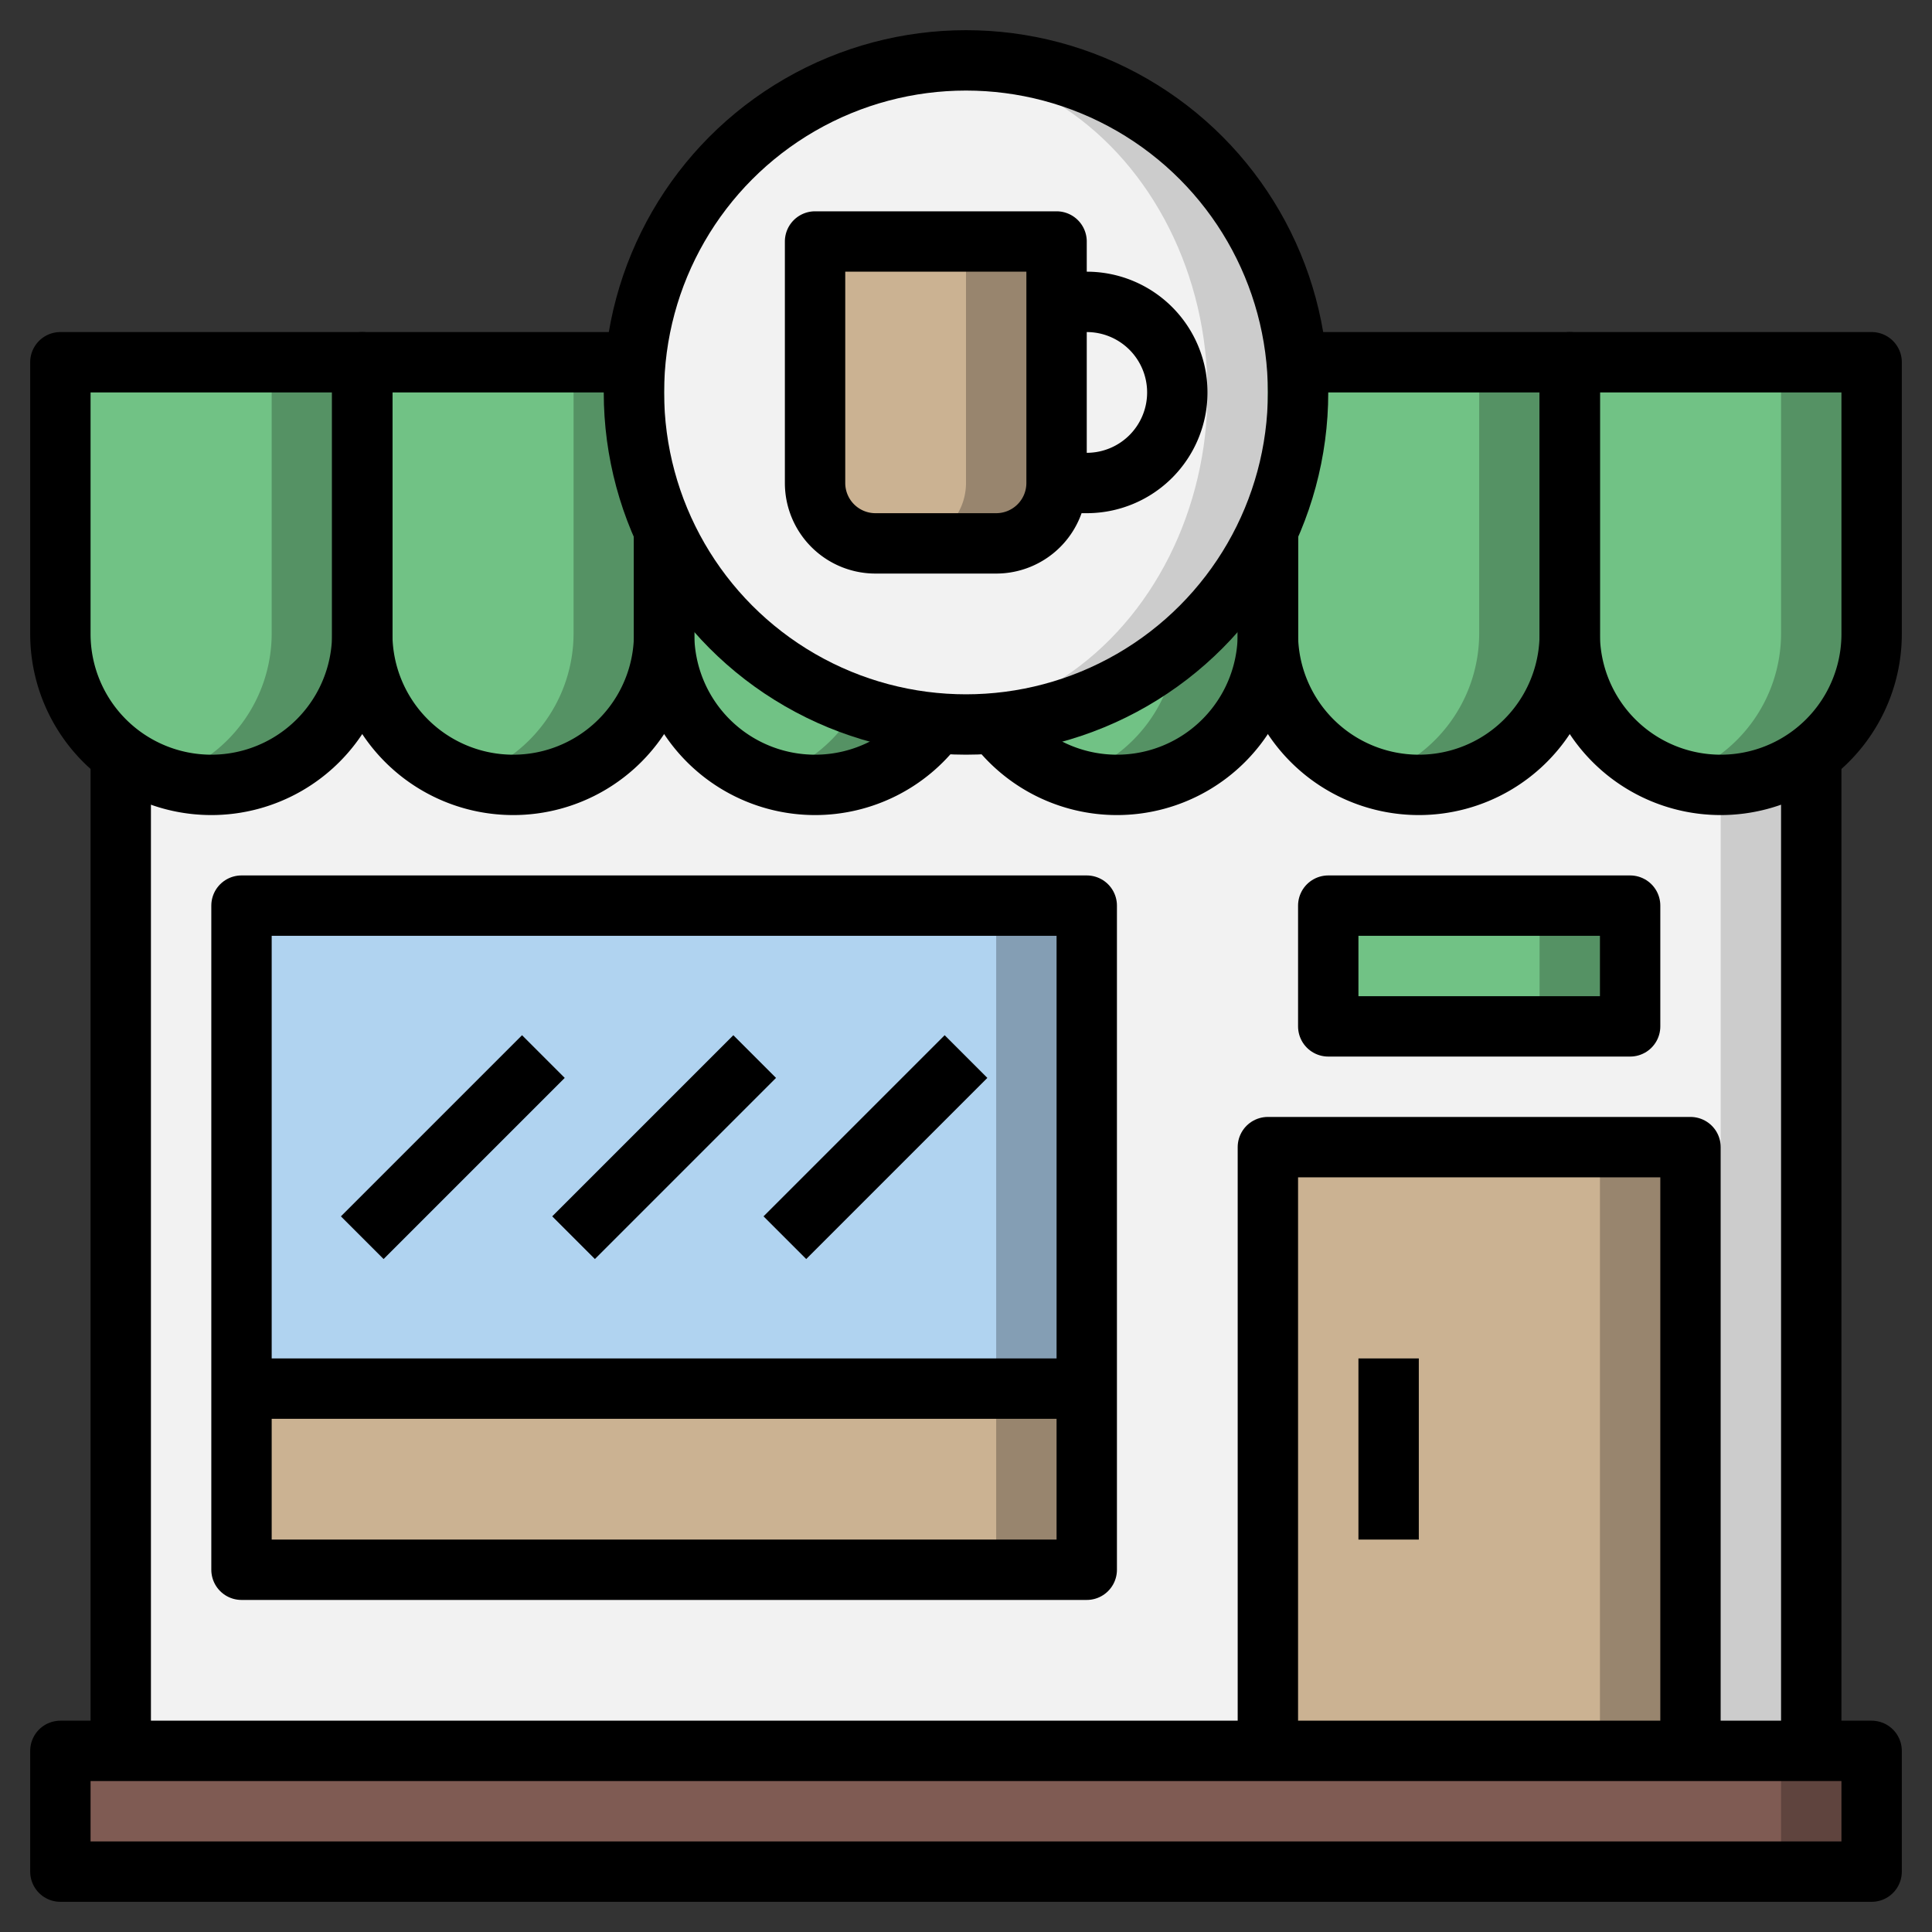
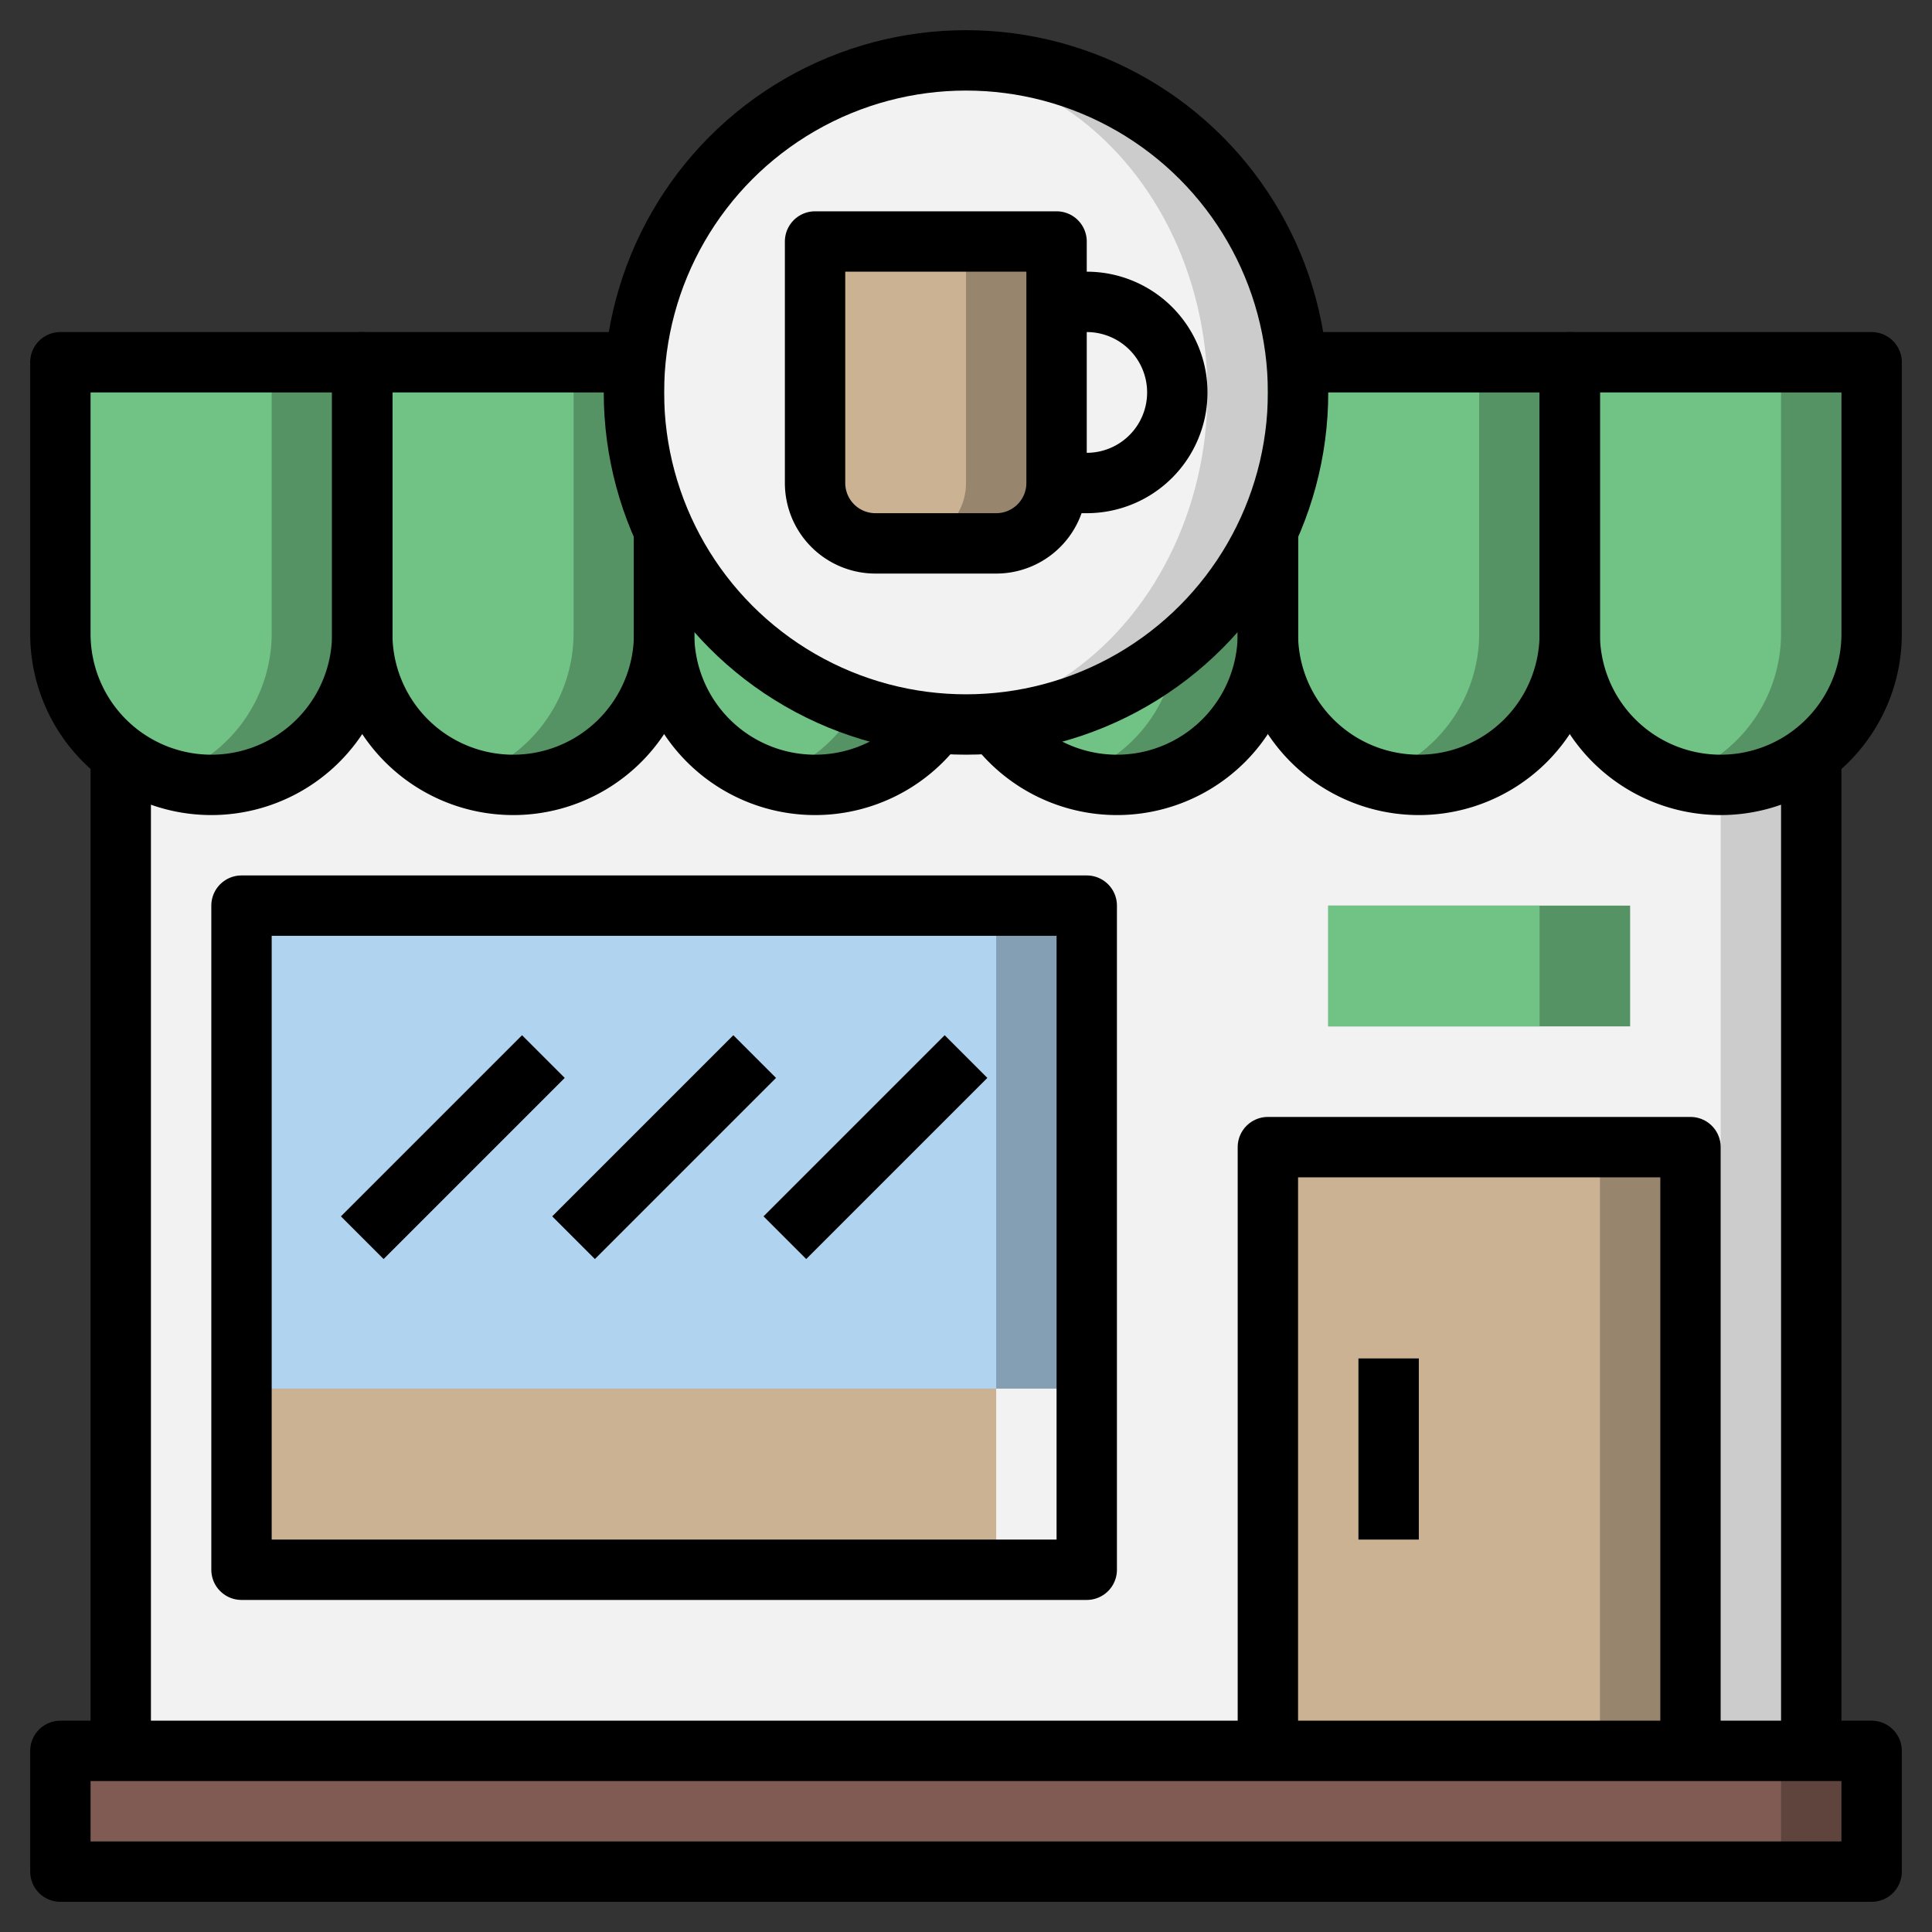
<svg xmlns="http://www.w3.org/2000/svg" width="800px" height="800px" viewBox="0 0 64 64">
  <rect x="0" y="0" width="64" height="64" fill="#333333" stroke="none" />
  <defs>
    <style>.cls-1{fill:#ccc;}.cls-2{fill:#f2f2f2;}.cls-3{fill:#559264;}.cls-4{fill:#71c285;}.cls-5{fill:#98856e;}.cls-6{fill:#cbb292;}.cls-7{fill:#849eb4;}.cls-8{fill:#b0d3f0;}.cls-9{fill:#5f443e;}.cls-10{fill:#7f5b53;}.cls-11{fill:none;stroke:#000000;stroke-linejoin:round;stroke-width:2px;}</style>
  </defs>
  <title />
  <g data-name="Layer 19" id="Layer_19">
    <rect class="cls-1" height="46" width="56" x="4" y="12" />
    <rect class="cls-2" height="46" width="53" x="4" y="12" />
    <path class="cls-3" d="M32,12H42a0,0,0,0,1,0,0v9a5,5,0,0,1-5,5h0a5,5,0,0,1-5-5V12A0,0,0,0,1,32,12Z" />
    <path class="cls-4" d="M35.5,25.75A5,5,0,0,0,39,21V12H32v9A5,5,0,0,0,35.5,25.75Z" />
    <path class="cls-3" d="M22,12H32a0,0,0,0,1,0,0v9a5,5,0,0,1-5,5h0a5,5,0,0,1-5-5V12A0,0,0,0,1,22,12Z" />
    <path class="cls-4" d="M25.5,25.75A5,5,0,0,0,29,21V12H22v9A5,5,0,0,0,25.5,25.75Z" />
    <circle class="cls-1" cx="32" cy="13" r="11" />
    <ellipse class="cls-2" cx="30.5" cy="13" rx="9.5" ry="10.89" />
    <rect class="cls-3" height="4" width="10" x="44" y="30" />
    <rect class="cls-4" height="4" width="7" x="44" y="30" />
    <rect class="cls-5" height="20" width="14" x="42" y="38" />
    <rect class="cls-6" height="20" width="11" x="42" y="38" />
-     <rect class="cls-5" height="6" width="28" x="8" y="46" />
    <rect class="cls-6" height="6" width="25" x="8" y="46" />
    <rect class="cls-7" height="16" width="28" x="8" y="30" />
    <rect class="cls-8" height="16" width="25" x="8" y="30" />
    <rect class="cls-9" height="4" width="60" x="2" y="58" />
    <rect class="cls-10" height="4" width="57" x="2" y="58" />
    <path class="cls-5" d="M27,8h8a0,0,0,0,1,0,0v8a2,2,0,0,1-2,2H29a2,2,0,0,1-2-2V8A0,0,0,0,1,27,8Z" />
    <path class="cls-6" d="M32,16V8H27v8a2,2,0,0,0,2,2h1A2,2,0,0,0,32,16Z" />
    <path class="cls-3" d="M52,12H62a0,0,0,0,1,0,0v9a5,5,0,0,1-5,5h0a5,5,0,0,1-5-5V12A0,0,0,0,1,52,12Z" />
    <path class="cls-4" d="M55.5,25.75A5,5,0,0,0,59,21V12H52v9A5,5,0,0,0,55.5,25.75Z" />
    <path class="cls-3" d="M42,12H52a0,0,0,0,1,0,0v9a5,5,0,0,1-5,5h0a5,5,0,0,1-5-5V12A0,0,0,0,1,42,12Z" />
    <path class="cls-4" d="M45.5,25.75A5,5,0,0,0,49,21V12H42v9A5,5,0,0,0,45.5,25.75Z" />
    <path class="cls-3" d="M12,12H22a0,0,0,0,1,0,0v9a5,5,0,0,1-5,5h0a5,5,0,0,1-5-5V12A0,0,0,0,1,12,12Z" />
    <path class="cls-4" d="M15.5,25.75A5,5,0,0,0,19,21V12H12v9A5,5,0,0,0,15.5,25.75Z" />
    <path class="cls-3" d="M2,12H12a0,0,0,0,1,0,0v9a5,5,0,0,1-5,5H7a5,5,0,0,1-5-5V12A0,0,0,0,1,2,12Z" />
    <path class="cls-4" d="M5.5,25.75A5,5,0,0,0,9,21V12H2v9A5,5,0,0,0,5.5,25.75Z" />
    <rect class="cls-11" height="4" width="60" x="2" y="58" />
    <line class="cls-11" x1="60" x2="60" y1="25" y2="58" />
    <line class="cls-11" x1="4" x2="4" y1="58" y2="25" />
    <path class="cls-11" d="M2,12H12a0,0,0,0,1,0,0v9a5,5,0,0,1-5,5H7a5,5,0,0,1-5-5V12A0,0,0,0,1,2,12Z" />
    <path class="cls-11" d="M22,17.59V21a5,5,0,0,1-5,5h0a5,5,0,0,1-5-5V12h9.05" />
    <path class="cls-11" d="M31,24a5,5,0,0,1-4,2h0a5,5,0,0,1-5-5V17.59" />
    <path class="cls-11" d="M42,17.59V21a5,5,0,0,1-5,5h0a5,5,0,0,1-4-2" />
    <path class="cls-11" d="M43,12h9v9a5,5,0,0,1-5,5h0a5,5,0,0,1-5-5V17.59" />
    <path class="cls-11" d="M52,12H62a0,0,0,0,1,0,0v9a5,5,0,0,1-5,5h0a5,5,0,0,1-5-5V12A0,0,0,0,1,52,12Z" />
    <circle class="cls-11" cx="32" cy="13" r="11" />
    <path class="cls-11" d="M27,8h8a0,0,0,0,1,0,0v8a2,2,0,0,1-2,2H29a2,2,0,0,1-2-2V8A0,0,0,0,1,27,8Z" />
    <path class="cls-11" d="M35,10h1a3,3,0,0,1,3,3h0a3,3,0,0,1-3,3H35" />
    <rect class="cls-11" height="22" width="28" x="8" y="30" />
    <polyline class="cls-11" points="42 58 42 38 56 38 56 58" />
-     <line class="cls-11" x1="8" x2="36" y1="46" y2="46" />
    <line class="cls-11" x1="12" x2="18" y1="41" y2="35" />
    <line class="cls-11" x1="19" x2="25" y1="41" y2="35" />
    <line class="cls-11" x1="26" x2="32" y1="41" y2="35" />
    <line class="cls-11" x1="46" x2="46" y1="45" y2="51" />
-     <rect class="cls-11" height="4" width="10" x="44" y="30" />
  </g>
</svg>